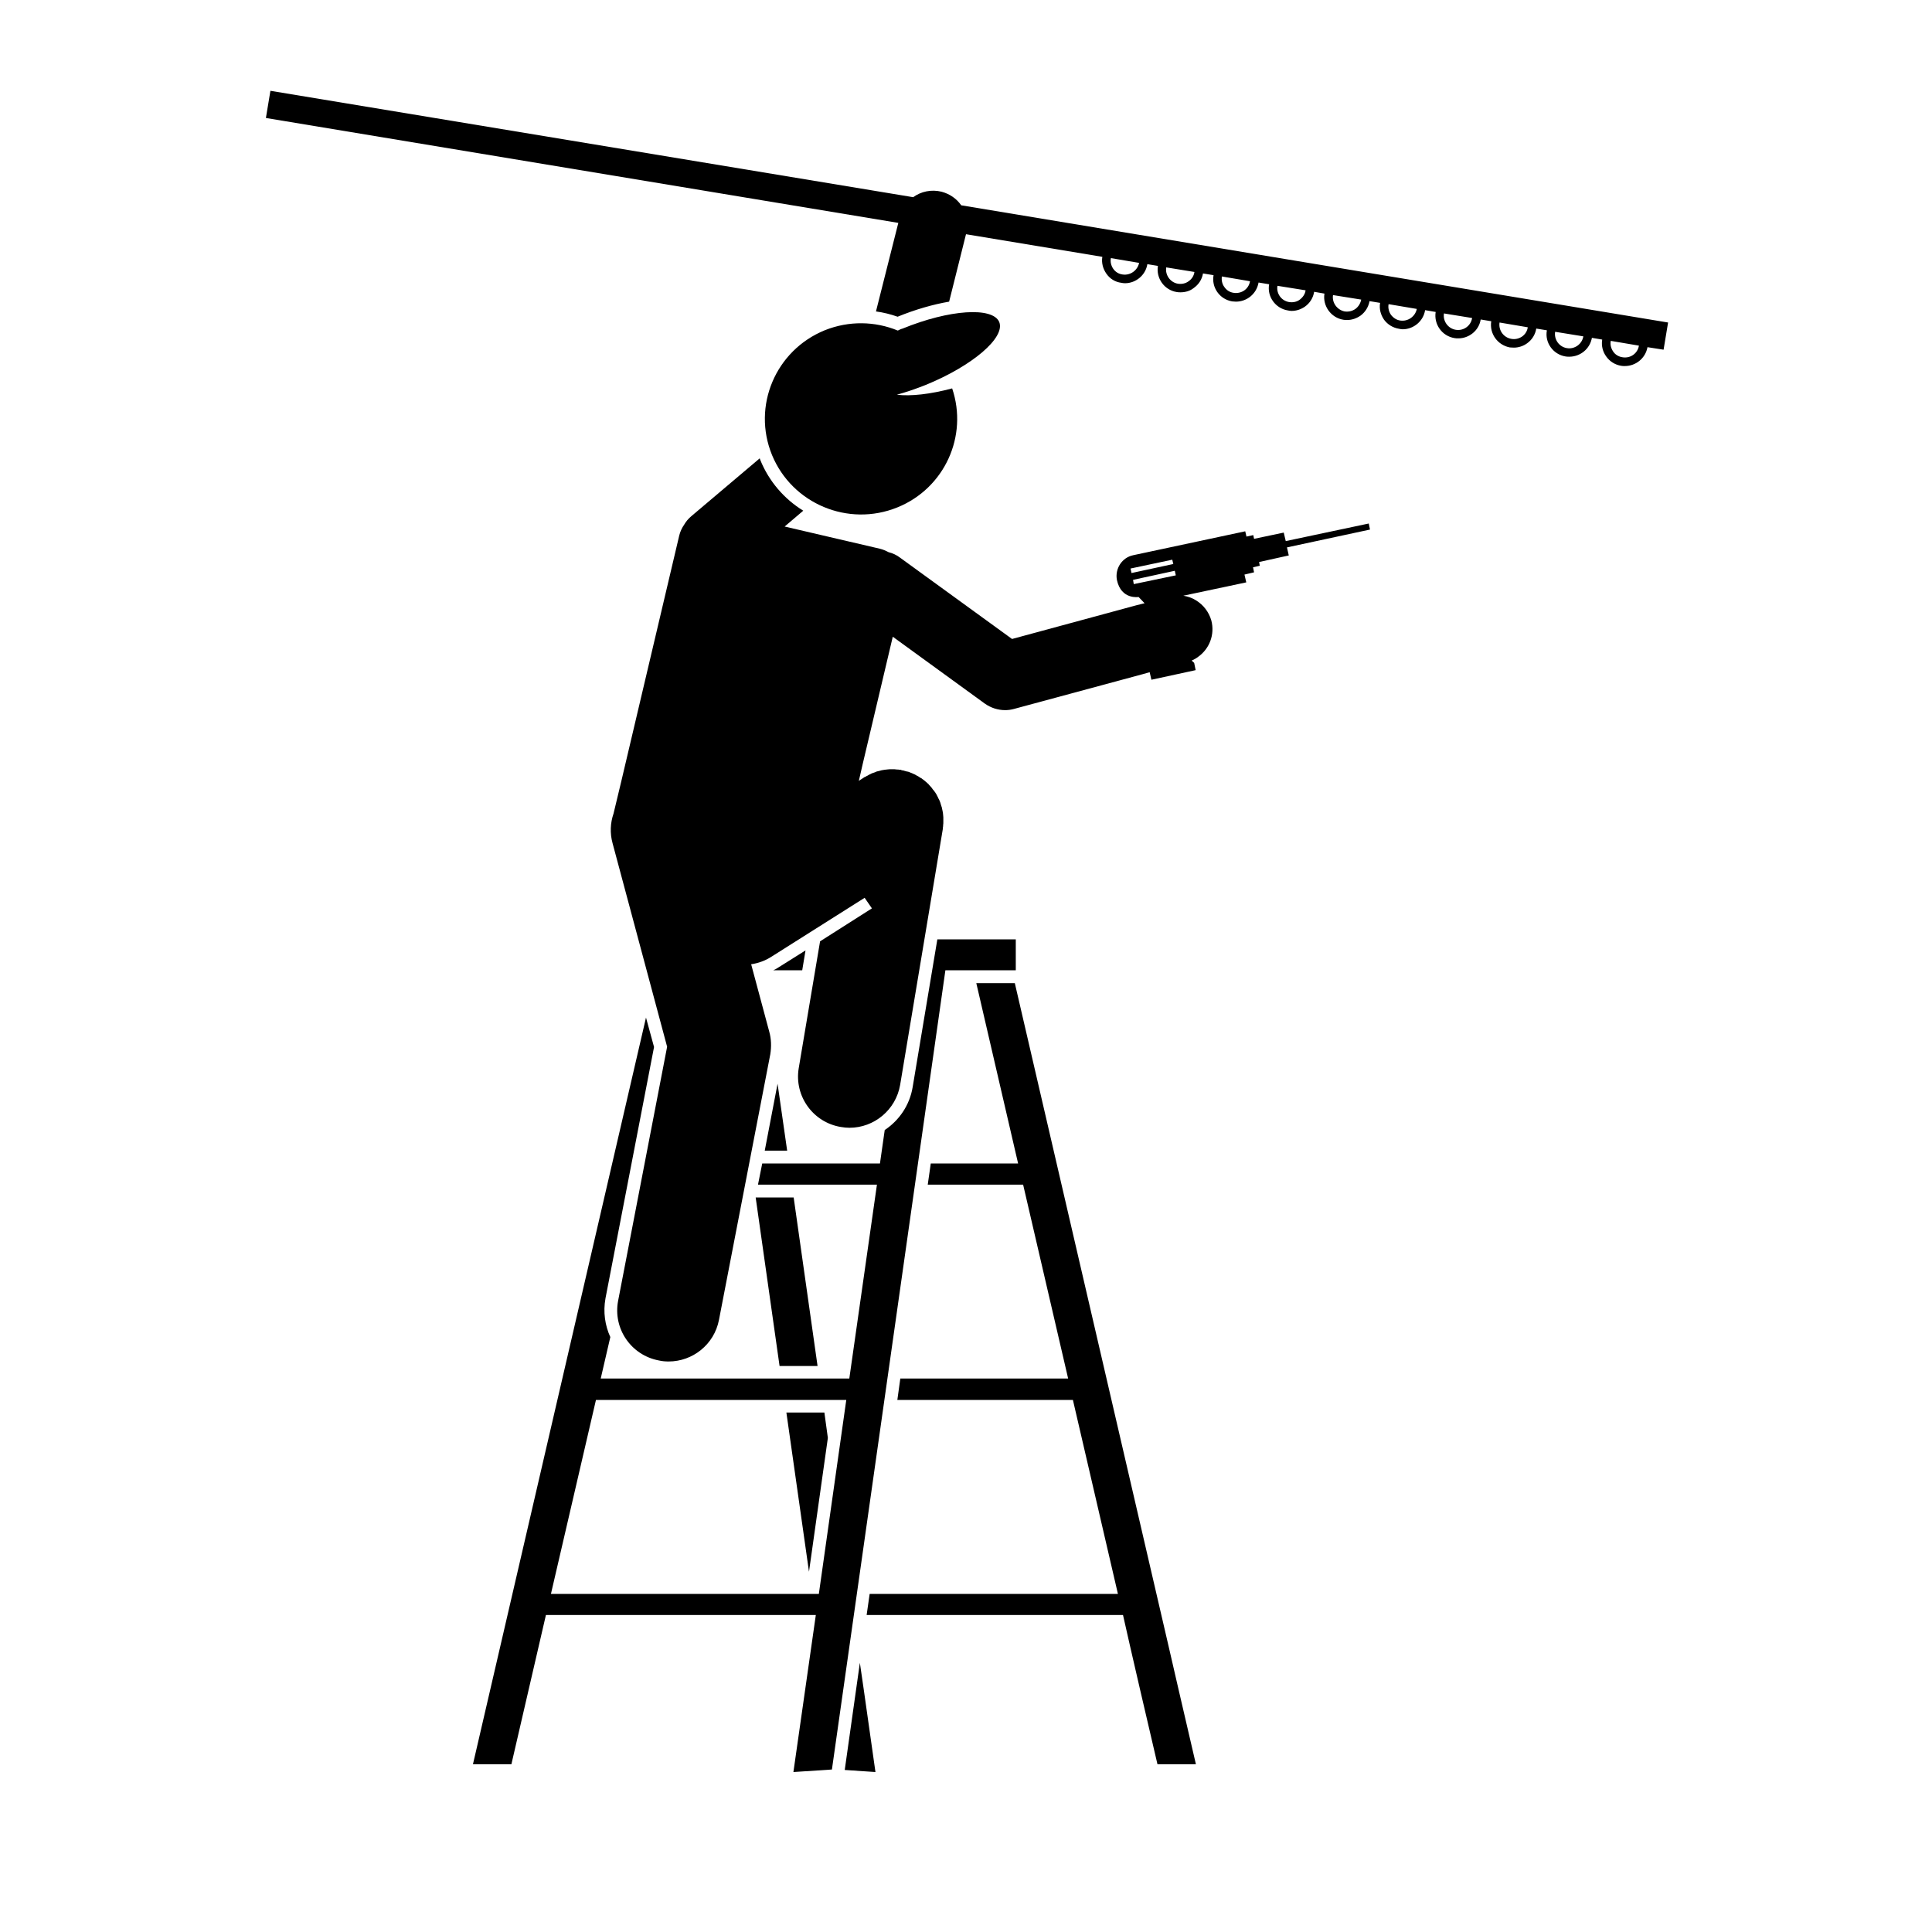
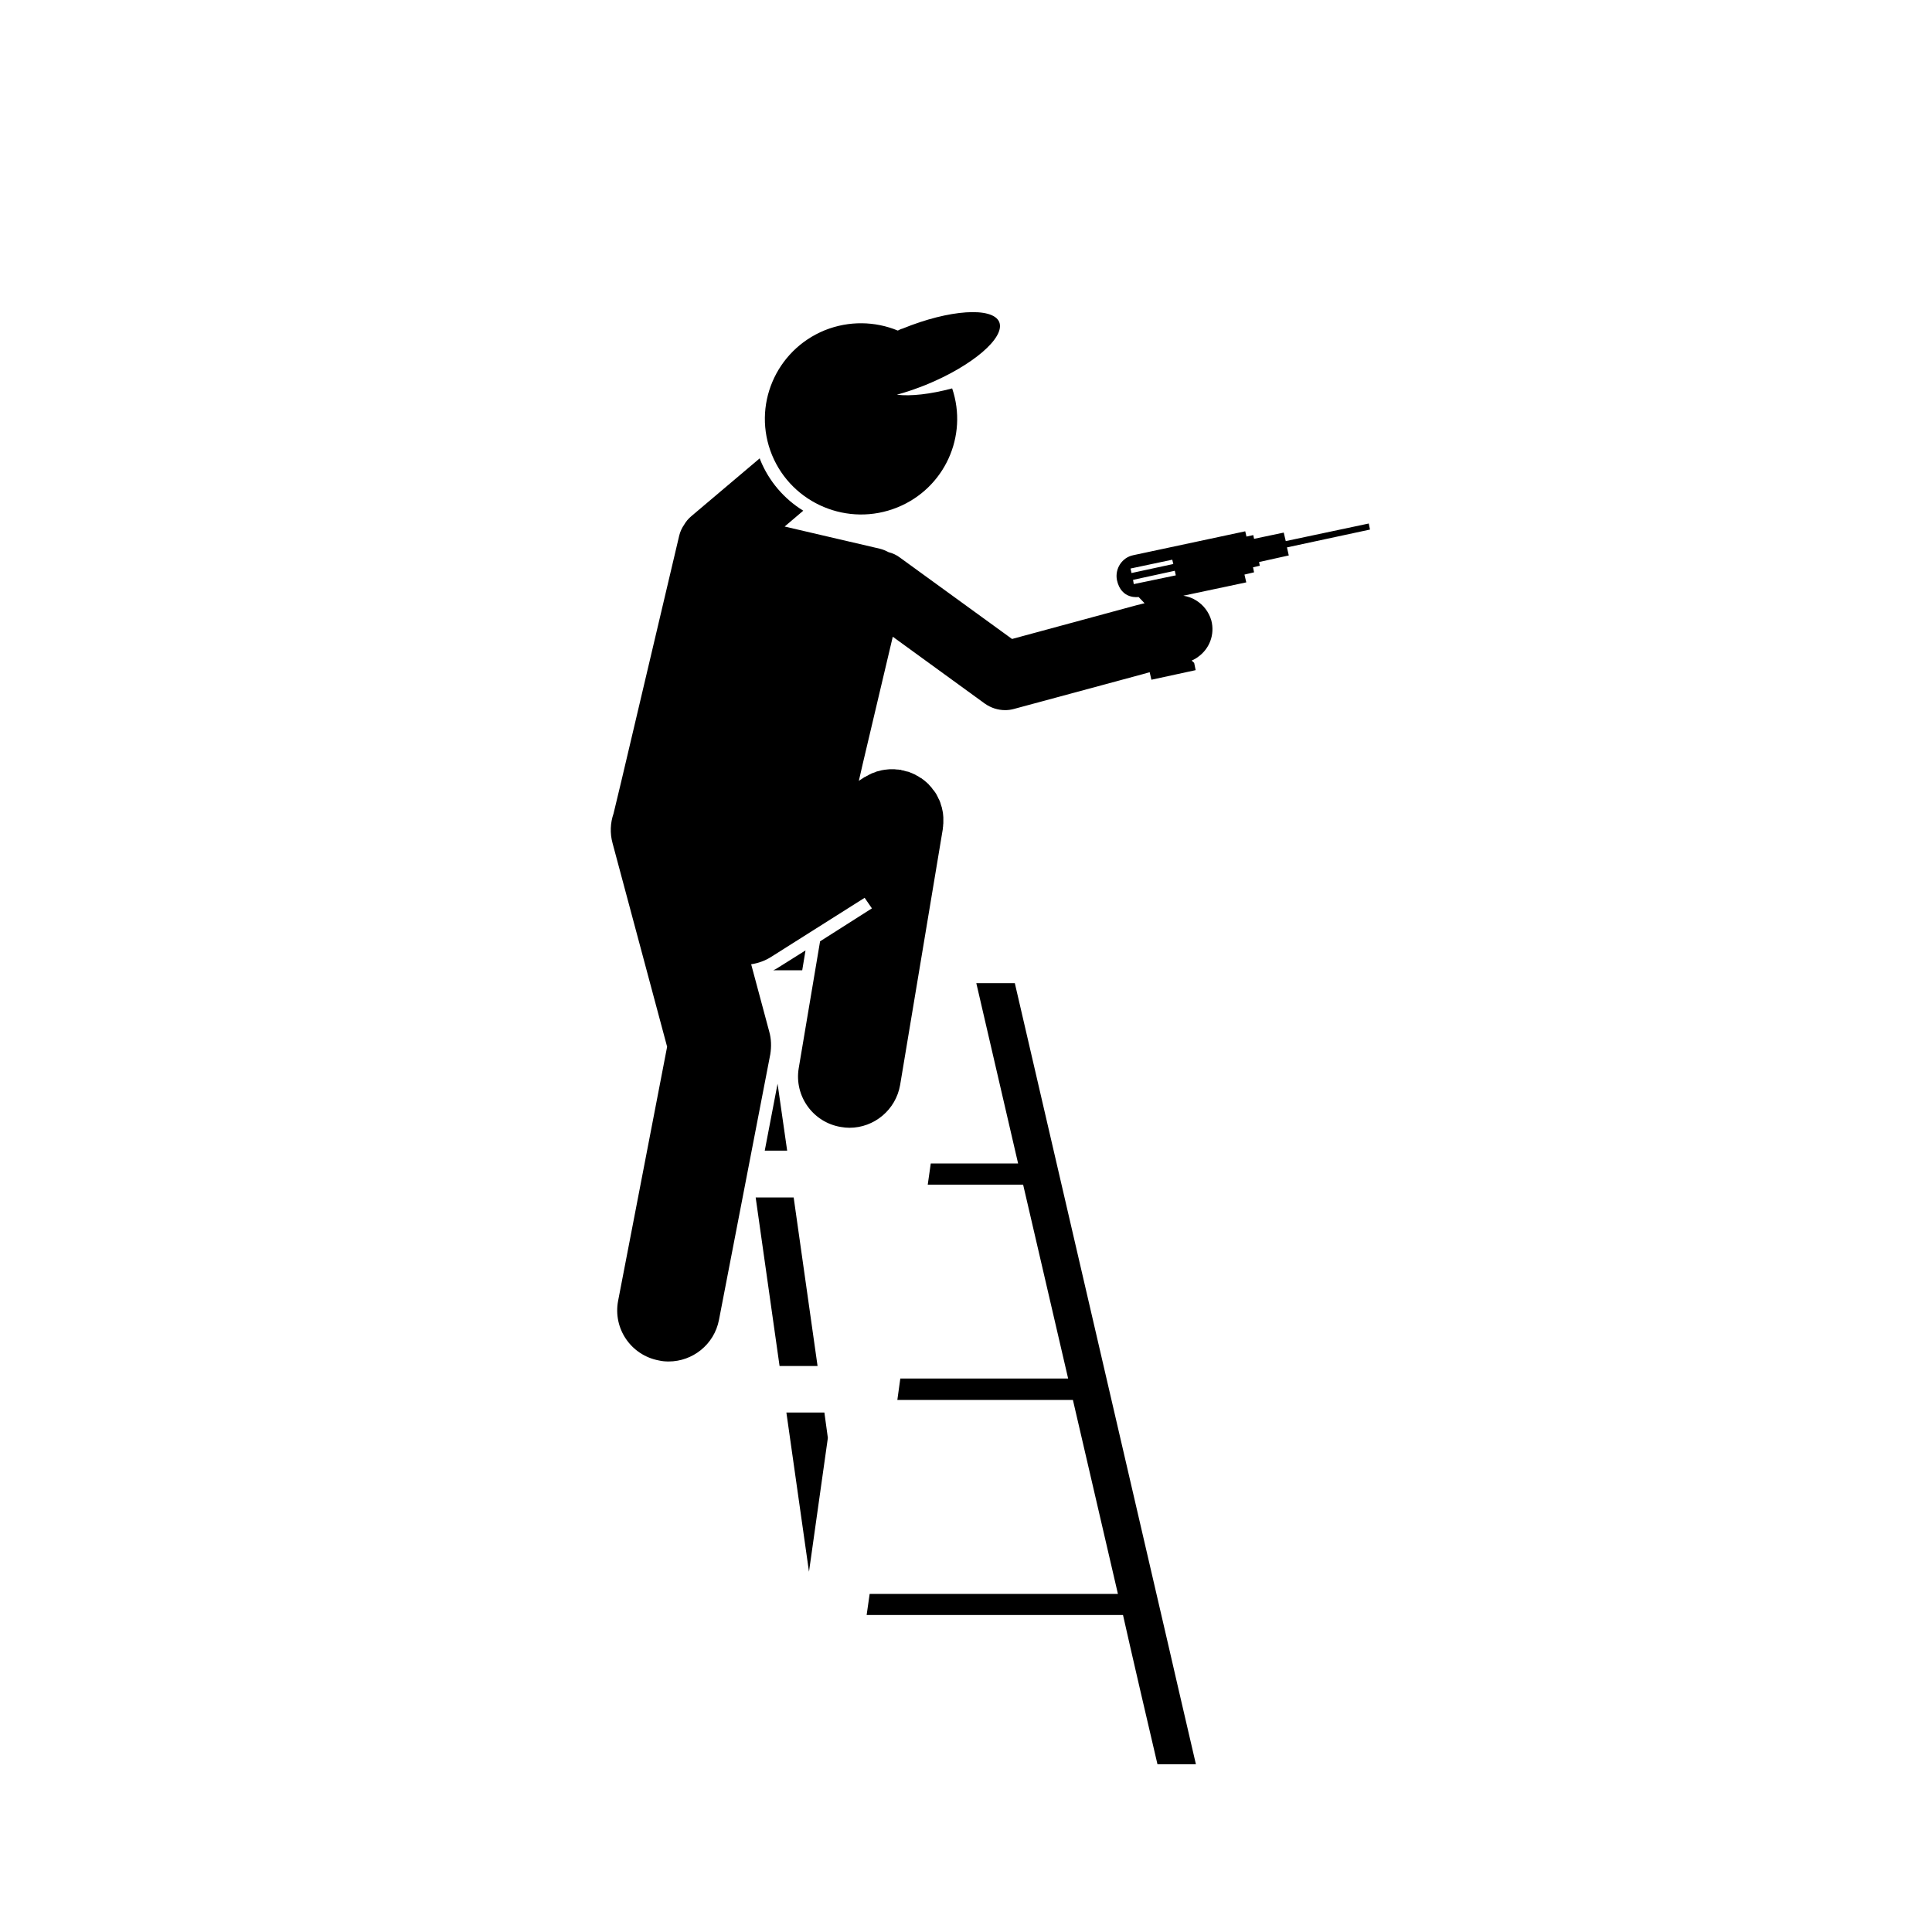
<svg xmlns="http://www.w3.org/2000/svg" width="40" zoomAndPan="magnify" viewBox="0 0 30 30" height="40" preserveAspectRatio="xMidYMid meet" version="1.0">
  <defs>
    <clipPath id="d174d5d0a9">
-       <path d="M 4.129 1.398 L 25.902 1.398 L 25.902 6 L 4.129 6 Z M 4.129 1.398 " clip-rule="nonzero" />
-     </clipPath>
+       </clipPath>
    <clipPath id="f84677fa46">
      <path d="M 13 15 L 19 15 L 19 27.527 L 13 27.527 Z M 13 15 " clip-rule="nonzero" />
    </clipPath>
    <clipPath id="2d08b5a3bb">
      <path d="M 13 25 L 14 25 L 14 27.527 L 13 27.527 Z M 13 25 " clip-rule="nonzero" />
    </clipPath>
    <clipPath id="54318ba770">
-       <path d="M 7 14 L 16 14 L 16 27.527 L 7 27.527 Z M 7 14 " clip-rule="nonzero" />
-     </clipPath>
+       </clipPath>
  </defs>
  <g clip-path="url(#d174d5d0a9)">
    <path fill="#000000" d="M 13.938 4.918 C 14.215 4.805 14.488 4.727 14.738 4.684 L 15 3.637 L 17.117 3.988 C 17.102 4.078 17.125 4.172 17.18 4.25 C 17.234 4.328 17.316 4.379 17.41 4.391 C 17.43 4.395 17.449 4.398 17.469 4.398 C 17.637 4.398 17.789 4.273 17.816 4.102 L 17.98 4.129 C 17.949 4.32 18.078 4.504 18.273 4.535 C 18.293 4.539 18.312 4.539 18.332 4.539 C 18.402 4.539 18.477 4.52 18.535 4.473 C 18.613 4.418 18.664 4.34 18.68 4.246 L 18.844 4.273 C 18.828 4.367 18.848 4.457 18.902 4.535 C 18.957 4.613 19.039 4.664 19.133 4.68 C 19.152 4.68 19.172 4.684 19.191 4.684 C 19.363 4.684 19.512 4.562 19.543 4.387 L 19.707 4.414 C 19.672 4.605 19.805 4.789 19.996 4.82 C 20.016 4.824 20.035 4.828 20.055 4.828 C 20.129 4.828 20.199 4.805 20.262 4.762 C 20.34 4.707 20.391 4.625 20.406 4.531 L 20.566 4.559 C 20.535 4.75 20.668 4.934 20.859 4.965 C 20.879 4.969 20.898 4.969 20.918 4.969 C 20.992 4.969 21.062 4.945 21.125 4.902 C 21.199 4.848 21.25 4.766 21.266 4.676 L 21.43 4.703 C 21.414 4.793 21.438 4.887 21.492 4.965 C 21.547 5.039 21.629 5.09 21.723 5.105 C 21.742 5.109 21.762 5.113 21.781 5.113 C 21.949 5.113 22.102 4.988 22.129 4.816 L 22.293 4.844 C 22.262 5.035 22.391 5.219 22.586 5.25 C 22.605 5.254 22.625 5.254 22.645 5.254 C 22.812 5.254 22.965 5.133 22.992 4.961 L 23.156 4.988 C 23.125 5.18 23.254 5.359 23.445 5.395 C 23.465 5.395 23.488 5.398 23.508 5.398 C 23.578 5.398 23.652 5.375 23.711 5.332 C 23.789 5.277 23.84 5.195 23.855 5.102 L 24.02 5.129 C 23.984 5.32 24.117 5.504 24.309 5.535 C 24.328 5.539 24.348 5.539 24.367 5.539 C 24.539 5.539 24.688 5.418 24.719 5.246 L 24.879 5.273 C 24.863 5.367 24.887 5.461 24.941 5.535 C 24.996 5.613 25.078 5.664 25.172 5.68 C 25.191 5.684 25.211 5.684 25.23 5.684 C 25.402 5.684 25.551 5.562 25.582 5.391 L 25.832 5.43 L 25.902 5.008 L 14.926 3.188 C 14.855 3.086 14.75 3.012 14.621 2.977 C 14.461 2.938 14.301 2.973 14.18 3.062 L 4.199 1.41 L 4.129 1.832 L 13.949 3.461 L 13.602 4.836 C 13.719 4.852 13.828 4.879 13.938 4.918 Z M 17.43 4.262 C 17.371 4.254 17.32 4.223 17.285 4.172 C 17.254 4.125 17.238 4.066 17.25 4.008 L 17.688 4.082 C 17.664 4.199 17.551 4.281 17.43 4.262 Z M 18.457 4.367 C 18.41 4.402 18.352 4.414 18.293 4.406 C 18.172 4.387 18.09 4.27 18.109 4.152 L 18.547 4.223 C 18.539 4.281 18.508 4.332 18.457 4.367 Z M 19.156 4.547 C 19.098 4.539 19.047 4.508 19.012 4.457 C 18.977 4.41 18.965 4.352 18.973 4.293 L 19.41 4.367 C 19.391 4.488 19.277 4.566 19.156 4.547 Z M 20.184 4.652 C 20.137 4.688 20.078 4.699 20.02 4.691 C 19.898 4.672 19.816 4.559 19.836 4.438 L 20.273 4.508 C 20.266 4.566 20.23 4.617 20.184 4.652 Z M 21.137 4.652 C 21.125 4.711 21.094 4.762 21.047 4.797 C 20.996 4.832 20.941 4.844 20.879 4.836 C 20.762 4.812 20.68 4.699 20.699 4.582 Z M 21.742 4.977 C 21.684 4.969 21.633 4.934 21.598 4.887 C 21.566 4.84 21.551 4.781 21.562 4.723 L 22 4.797 C 21.977 4.914 21.863 4.996 21.742 4.977 Z M 22.605 5.121 C 22.484 5.102 22.402 4.984 22.422 4.867 L 22.859 4.938 C 22.84 5.059 22.727 5.141 22.605 5.121 Z M 23.723 5.082 C 23.715 5.141 23.684 5.191 23.633 5.227 C 23.586 5.258 23.527 5.273 23.469 5.262 C 23.348 5.242 23.266 5.129 23.285 5.008 Z M 24.332 5.406 C 24.211 5.387 24.129 5.273 24.148 5.152 L 24.586 5.223 C 24.566 5.344 24.449 5.426 24.332 5.406 Z M 25.191 5.547 C 25.137 5.539 25.082 5.508 25.051 5.461 C 25.016 5.41 25 5.352 25.012 5.293 L 25.449 5.367 C 25.43 5.488 25.316 5.57 25.191 5.547 Z M 25.191 5.547 " fill-opacity="1" fill-rule="nonzero" />
  </g>
  <g clip-path="url(#f84677fa46)">
    <path fill="#000000" d="M 15.809 18.066 L 14.453 18.066 L 14.406 18.395 L 15.887 18.395 L 16.586 21.406 L 13.98 21.406 L 13.934 21.738 L 16.66 21.738 L 17.359 24.75 L 13.504 24.75 L 13.457 25.078 L 17.438 25.078 L 17.547 25.559 L 17.699 26.219 L 17.973 27.395 L 18.57 27.395 L 18.297 26.219 L 18.145 25.559 L 15.758 15.266 L 15.16 15.266 Z M 15.809 18.066 " fill-opacity="1" fill-rule="nonzero" />
  </g>
  <path fill="#000000" d="M 12.074 16.828 L 11.875 17.867 L 12.223 17.867 Z M 12.074 16.828 " fill-opacity="1" fill-rule="nonzero" />
  <path fill="#000000" d="M 12.695 21.211 L 12.324 18.594 L 11.734 18.594 L 12.105 21.211 Z M 12.695 21.211 " fill-opacity="1" fill-rule="nonzero" />
  <path fill="#000000" d="M 12.855 22.328 L 12.801 21.934 L 12.211 21.934 L 12.562 24.406 Z M 12.855 22.328 " fill-opacity="1" fill-rule="nonzero" />
  <g clip-path="url(#2d08b5a3bb)">
-     <path fill="#000000" d="M 13.117 27.484 L 13.594 27.516 L 13.41 26.219 L 13.352 25.82 Z M 13.117 27.484 " fill-opacity="1" fill-rule="nonzero" />
-   </g>
+     </g>
  <path fill="#000000" d="M 12.008 15.066 L 12.457 15.066 L 12.508 14.758 L 12.086 15.023 C 12.062 15.039 12.035 15.055 12.008 15.066 Z M 12.008 15.066 " fill-opacity="1" fill-rule="nonzero" />
  <g clip-path="url(#54318ba770)">
    <path fill="#000000" d="M 7.941 27.395 L 8.477 25.078 L 12.668 25.078 L 12.32 27.516 L 12.918 27.477 L 14.68 15.066 L 15.773 15.066 L 15.773 14.586 L 14.555 14.586 L 14.172 16.879 C 14.125 17.164 13.961 17.398 13.738 17.547 L 13.664 18.066 L 11.836 18.066 L 11.77 18.395 L 13.617 18.395 L 13.188 21.406 L 9.328 21.406 L 9.477 20.762 C 9.395 20.582 9.363 20.375 9.402 20.16 L 10.156 16.258 L 10.031 15.801 L 7.344 27.395 Z M 9.254 21.738 L 13.141 21.738 L 12.715 24.75 L 8.555 24.75 Z M 9.254 21.738 " fill-opacity="1" fill-rule="nonzero" />
  </g>
  <path fill="#000000" d="M 9.512 13.094 L 10.359 16.254 L 9.598 20.199 C 9.516 20.629 9.797 21.043 10.23 21.125 C 10.281 21.137 10.332 21.141 10.383 21.141 C 10.754 21.141 11.09 20.879 11.164 20.496 L 11.961 16.371 C 11.98 16.254 11.977 16.133 11.945 16.02 L 11.664 14.973 C 11.773 14.957 11.883 14.918 11.98 14.855 L 13.426 13.941 L 13.539 14.105 L 12.734 14.617 L 12.402 16.59 C 12.332 17.02 12.625 17.43 13.059 17.5 C 13.105 17.508 13.148 17.512 13.191 17.512 C 13.574 17.512 13.91 17.234 13.977 16.848 L 14.641 12.867 C 14.641 12.859 14.641 12.855 14.641 12.852 C 14.645 12.836 14.645 12.824 14.645 12.809 C 14.648 12.797 14.648 12.785 14.648 12.77 C 14.648 12.758 14.648 12.746 14.648 12.73 C 14.648 12.719 14.648 12.707 14.648 12.691 C 14.648 12.68 14.645 12.668 14.645 12.656 C 14.645 12.641 14.641 12.629 14.641 12.617 C 14.637 12.605 14.637 12.59 14.633 12.578 C 14.629 12.566 14.629 12.555 14.625 12.539 C 14.621 12.527 14.617 12.516 14.613 12.504 C 14.609 12.492 14.605 12.48 14.602 12.465 C 14.598 12.457 14.594 12.445 14.59 12.434 C 14.582 12.418 14.578 12.406 14.57 12.395 C 14.566 12.383 14.562 12.375 14.555 12.363 C 14.547 12.352 14.543 12.336 14.535 12.324 C 14.531 12.32 14.527 12.316 14.527 12.312 C 14.523 12.305 14.52 12.301 14.516 12.297 C 14.508 12.285 14.5 12.273 14.488 12.262 C 14.48 12.25 14.473 12.242 14.465 12.23 C 14.457 12.223 14.449 12.211 14.441 12.203 C 14.43 12.191 14.422 12.184 14.414 12.172 C 14.402 12.164 14.395 12.156 14.387 12.148 C 14.375 12.141 14.367 12.129 14.355 12.121 C 14.344 12.113 14.336 12.105 14.324 12.098 C 14.316 12.09 14.305 12.082 14.293 12.078 C 14.281 12.07 14.27 12.062 14.258 12.055 C 14.25 12.051 14.238 12.043 14.227 12.039 C 14.215 12.031 14.203 12.023 14.191 12.02 C 14.18 12.016 14.168 12.008 14.156 12.004 C 14.145 12 14.133 11.996 14.117 11.988 C 14.105 11.984 14.094 11.98 14.082 11.98 C 14.07 11.977 14.059 11.973 14.043 11.969 C 14.031 11.965 14.02 11.961 14.004 11.961 C 14 11.957 13.992 11.957 13.984 11.953 C 13.98 11.953 13.973 11.953 13.969 11.953 C 13.953 11.949 13.941 11.949 13.926 11.949 C 13.914 11.949 13.902 11.945 13.891 11.945 C 13.875 11.945 13.863 11.945 13.848 11.945 C 13.836 11.945 13.824 11.945 13.812 11.945 C 13.797 11.945 13.781 11.949 13.77 11.949 C 13.758 11.949 13.746 11.953 13.734 11.953 C 13.719 11.957 13.703 11.957 13.688 11.961 C 13.68 11.965 13.668 11.965 13.66 11.969 C 13.645 11.973 13.629 11.977 13.613 11.98 C 13.605 11.984 13.594 11.988 13.586 11.992 C 13.57 11.996 13.555 12.004 13.539 12.008 C 13.531 12.012 13.523 12.016 13.516 12.02 C 13.5 12.027 13.484 12.035 13.473 12.043 C 13.461 12.047 13.453 12.051 13.445 12.059 C 13.438 12.062 13.434 12.062 13.426 12.066 L 13.336 12.125 L 13.398 11.855 L 13.863 9.887 L 15.293 10.926 C 15.387 10.992 15.496 11.027 15.609 11.027 C 15.656 11.027 15.703 11.02 15.746 11.008 L 17.742 10.469 L 17.852 10.438 L 17.879 10.555 L 18.566 10.406 L 18.543 10.293 L 18.504 10.258 C 18.539 10.242 18.574 10.223 18.605 10.199 C 18.781 10.074 18.867 9.852 18.809 9.633 C 18.77 9.5 18.684 9.391 18.574 9.324 C 18.516 9.285 18.445 9.262 18.375 9.25 L 19.352 9.043 L 19.324 8.922 L 19.473 8.887 L 19.457 8.809 L 19.562 8.785 L 19.551 8.727 L 20.012 8.625 L 19.984 8.5 L 21.273 8.223 L 21.254 8.129 L 19.965 8.402 L 19.934 8.27 L 19.473 8.367 L 19.461 8.309 L 19.355 8.332 L 19.336 8.25 L 17.598 8.621 C 17.422 8.656 17.309 8.832 17.344 9.008 C 17.41 9.316 17.68 9.27 17.68 9.27 L 17.773 9.367 L 17.648 9.398 L 15.715 9.922 L 13.977 8.66 C 13.922 8.617 13.859 8.59 13.797 8.574 C 13.754 8.551 13.707 8.531 13.66 8.52 L 12.184 8.176 L 12.473 7.93 C 12.18 7.75 11.941 7.477 11.805 7.141 C 11.801 7.133 11.801 7.125 11.797 7.117 L 10.734 8.016 C 10.688 8.055 10.652 8.098 10.625 8.145 C 10.59 8.195 10.562 8.254 10.547 8.316 L 9.648 12.129 L 9.527 12.633 C 9.477 12.777 9.469 12.938 9.512 13.094 Z M 17.555 8.828 L 18.203 8.691 L 18.219 8.758 L 17.57 8.898 Z M 17.605 9.07 L 17.594 9.004 L 18.242 8.863 L 18.258 8.934 Z M 17.605 9.07 " fill-opacity="1" fill-rule="nonzero" />
  <path fill="#000000" d="M 13.934 7.879 C 14.668 7.582 15.035 6.77 14.785 6.031 C 14.449 6.121 14.141 6.156 13.926 6.129 C 14.07 6.09 14.219 6.039 14.375 5.977 C 15.102 5.68 15.613 5.242 15.516 5 C 15.414 4.762 14.742 4.805 14.016 5.102 C 13.988 5.109 13.965 5.121 13.941 5.133 C 13.59 4.988 13.184 4.977 12.805 5.129 C 12.043 5.441 11.676 6.305 11.988 7.066 C 12.301 7.824 13.172 8.188 13.934 7.879 Z M 13.934 7.879 " fill-opacity="1" fill-rule="nonzero" />
</svg>